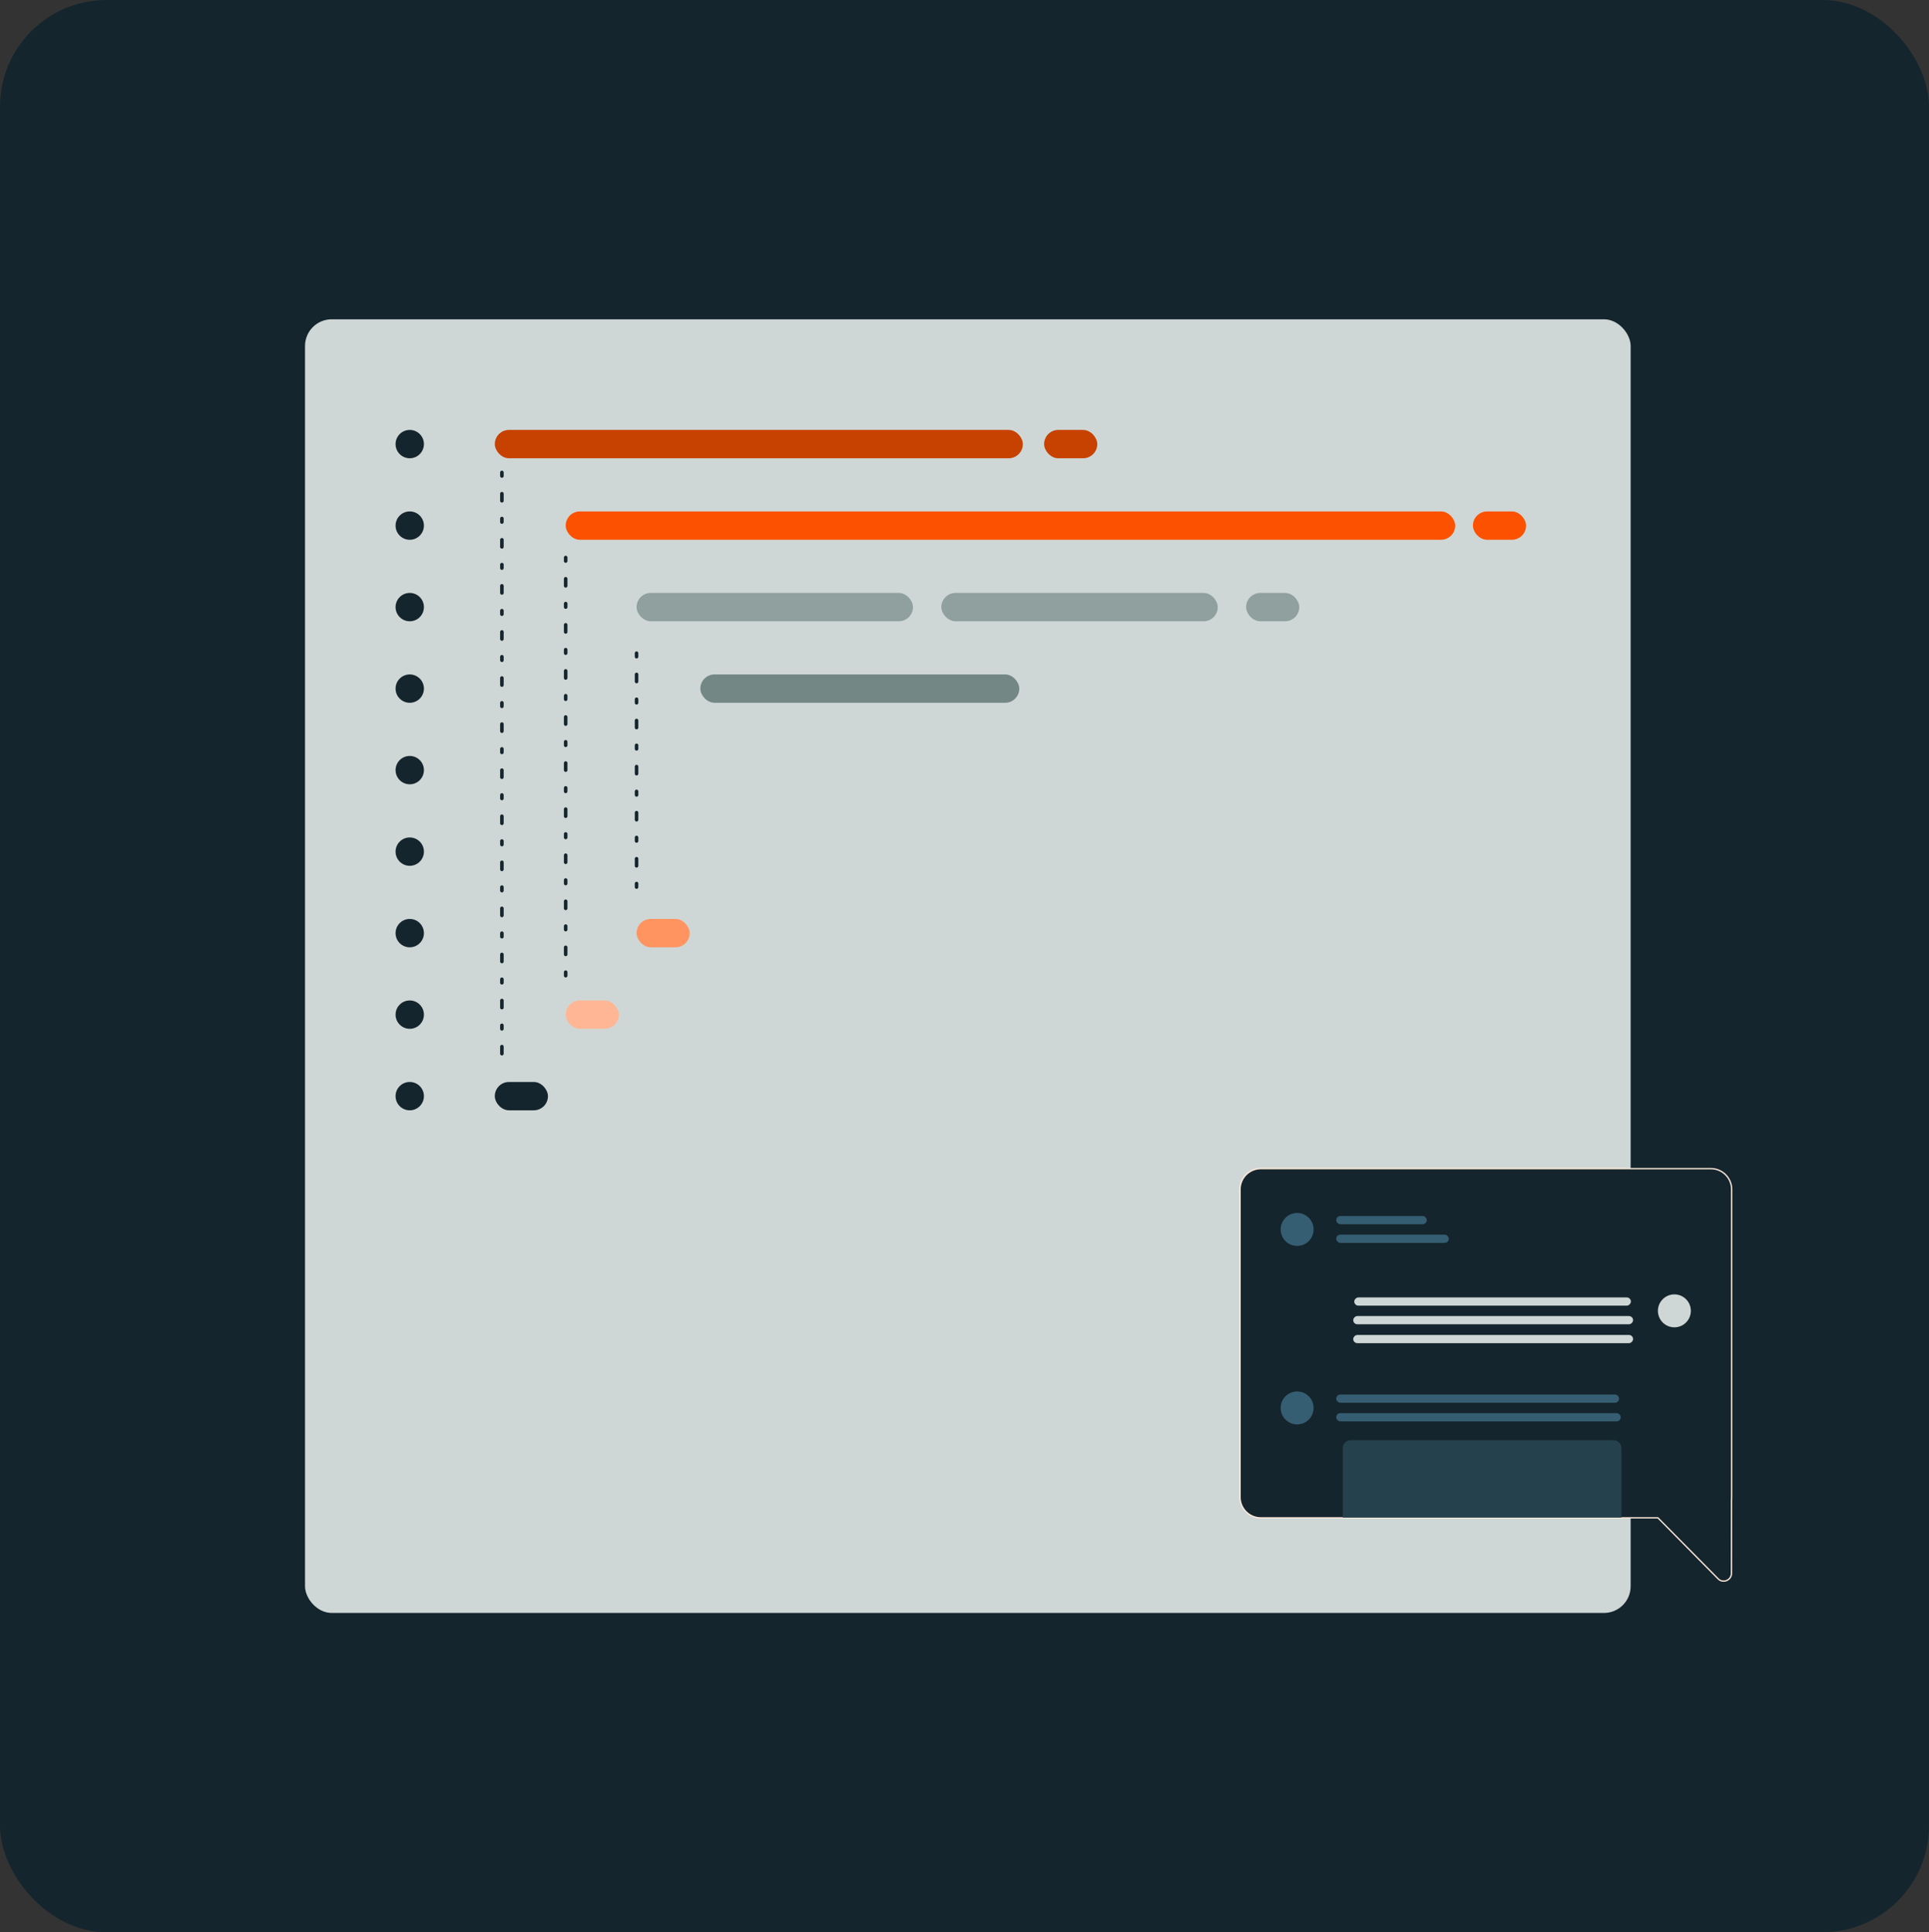
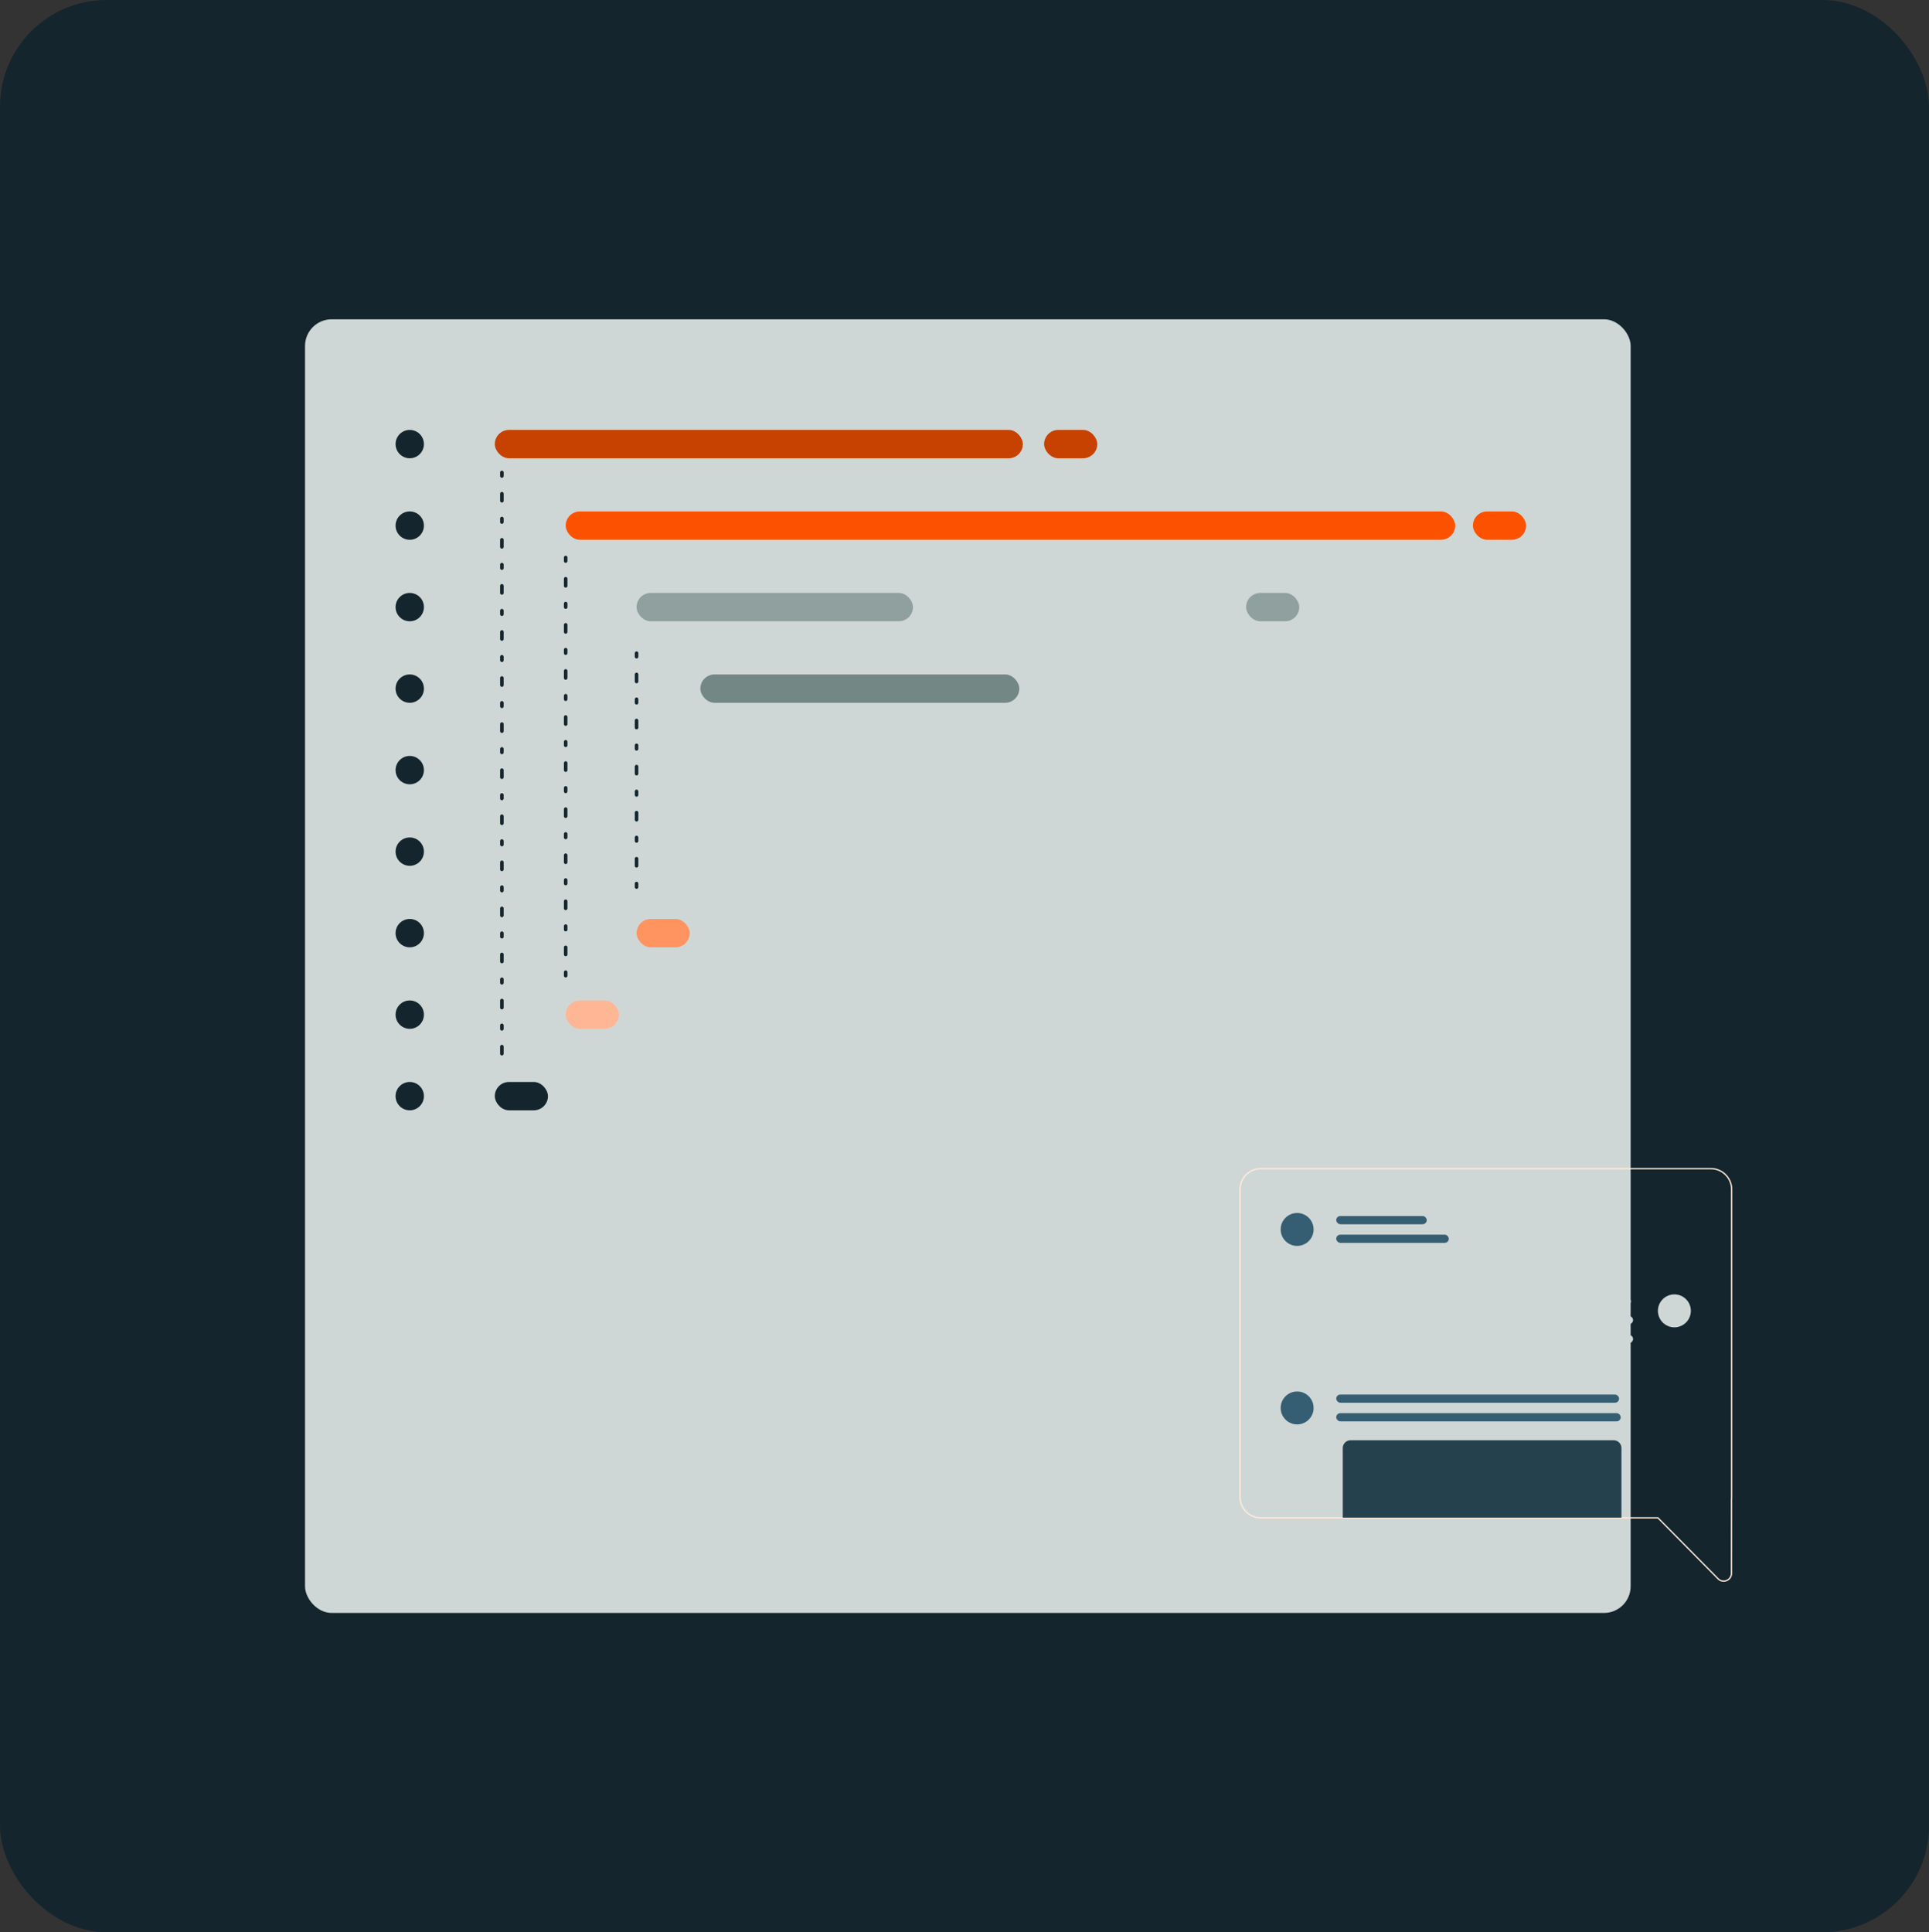
<svg xmlns="http://www.w3.org/2000/svg" width="579" height="580" fill="none">
  <rect width="100%" height="100%" fill="#333333" stroke="none" />
  <rect width="579" height="580" fill="#15252D" rx="32" />
  <rect width="397.889" height="388.311" x="91.555" y="95.845" fill="#CFD7D6" rx="8" />
  <path stroke="#15252D" stroke-dasharray="1.06 5.32 2.13 5.32" stroke-linecap="round" stroke-width="1.064" d="M150.646 141.813v178.705M169.792 167.343v126.582M191.067 196.063v73.397" />
  <circle cx="122.988" cy="133.304" r="4.255" fill="#15252D" />
  <circle cx="122.988" cy="231.166" r="4.255" fill="#15252D" />
  <circle cx="122.988" cy="182.234" r="4.255" fill="#15252D" />
  <circle cx="122.988" cy="280.097" r="4.255" fill="#15252D" />
  <circle cx="122.988" cy="157.77" r="4.255" fill="#15252D" />
  <circle cx="122.988" cy="255.632" r="4.255" fill="#15252D" />
  <circle cx="122.988" cy="206.7" r="4.255" fill="#15252D" />
  <circle cx="122.988" cy="304.562" r="4.255" fill="#15252D" />
  <circle cx="122.988" cy="329.028" r="4.255" fill="#15252D" />
  <rect width="158.494" height="8.51" x="148.518" y="129.049" fill="#C74100" rx="4.255" />
  <rect width="266.993" height="8.51" x="169.792" y="153.515" fill="#FC5200" rx="4.255" />
  <rect width="82.97" height="8.51" x="191.067" y="177.979" fill="#8FA09E" rx="4.255" />
  <rect width="95.735" height="8.51" x="210.213" y="202.445" fill="#738785" rx="4.255" />
-   <rect width="82.97" height="8.51" x="282.547" y="177.979" fill="#8FA09E" rx="4.255" />
  <rect width="15.956" height="8.51" x="313.394" y="129.049" fill="#C74100" rx="4.255" />
  <rect width="15.956" height="8.51" x="191.067" y="275.842" fill="#FF9461" rx="4.255" />
  <rect width="15.956" height="8.51" x="169.792" y="300.308" fill="#FFB694" rx="4.255" />
  <rect width="15.956" height="8.51" x="148.518" y="324.773" fill="#15252D" rx="4.255" />
  <rect width="15.956" height="8.51" x="442.104" y="153.515" fill="#FC5200" rx="4.255" />
  <rect width="15.956" height="8.51" x="374.027" y="177.979" fill="#8FA09E" rx="4.255" />
-   <path fill="#15252D" fill-rule="evenodd" d="M378.448 350.79a6.24 6.24 0 0 0-6.241 6.241v92.34a6.24 6.24 0 0 0 6.241 6.241h119.193l18.06 18.292c1.469 1.489 4.004.449 4.005-1.642l.019-22.176c.027-.235.04-.473.04-.715v-92.34a6.24 6.24 0 0 0-6.241-6.241H378.448Z" clip-rule="evenodd" />
  <path fill="#FFEADB" d="m497.641 455.612.139-.137-.057-.058h-.082v.195Zm18.06 18.292.138-.137-.138.137Zm4.005-1.642h-.195.195Zm.019-22.176-.194-.022-.001.011v.011h.195Zm-147.323-93.055a6.046 6.046 0 0 1 6.046-6.046v-.39a6.437 6.437 0 0 0-6.436 6.436h.39Zm0 92.34v-92.34h-.39v92.34h.39Zm6.046 6.046a6.046 6.046 0 0 1-6.046-6.046h-.39a6.437 6.437 0 0 0 6.436 6.436v-.39Zm119.193 0H378.448v.39h119.193v-.39Zm18.198 18.35-18.059-18.292-.278.274 18.06 18.292.277-.274Zm3.672-1.505c-.001 1.917-2.325 2.87-3.672 1.505l-.277.274c1.592 1.613 4.338.487 4.34-1.779h-.391Zm.019-22.176-.019 22.176h.391l.018-22.176h-.39Zm.04-.715c0 .234-.013.466-.039.693l.388.044c.027-.242.041-.488.041-.737h-.39Zm0-92.34v92.34h.39v-92.34h-.39Zm-6.046-6.046a6.046 6.046 0 0 1 6.046 6.046h.39a6.436 6.436 0 0 0-6.436-6.436v.39Zm-135.076 0h135.076v-.39H378.448v.39Z" />
  <circle cx="389.343" cy="369.041" r="4.944" fill="#365E72" />
  <circle cx="389.343" cy="422.62" r="4.944" fill="#365E72" />
  <circle cx="502.576" cy="393.477" r="4.944" fill="#CFD7D6" />
  <rect width="27.164" height="2.47" x="401.082" y="365.011" fill="#365E72" rx="1.235" />
  <rect width="33.78" height="2.47" x="401.082" y="370.601" fill="#365E72" rx="1.235" />
  <rect width="84.893" height="2.47" x="401.082" y="418.59" fill="#365E72" rx="1.235" />
  <rect width="85.386" height="2.47" x="401.082" y="424.18" fill="#365E72" rx="1.235" />
  <rect width="83.037" height="2.47" fill="#CFD7D6" rx="1.235" transform="matrix(-1 0 0 1 489.524 389.446)" />
  <rect width="83.998" height="2.47" fill="#CFD7D6" rx="1.235" transform="matrix(-1 0 0 1 490.178 395.036)" />
  <rect width="83.998" height="2.47" fill="#CFD7D6" rx="1.235" transform="matrix(-1 0 0 1 490.178 400.709)" />
  <path fill="#25414E" d="M403.041 434.664a2.34 2.34 0 0 1 2.341-2.341h78.961a2.34 2.34 0 0 1 2.341 2.341v20.882h-83.643v-20.882Z" />
</svg>